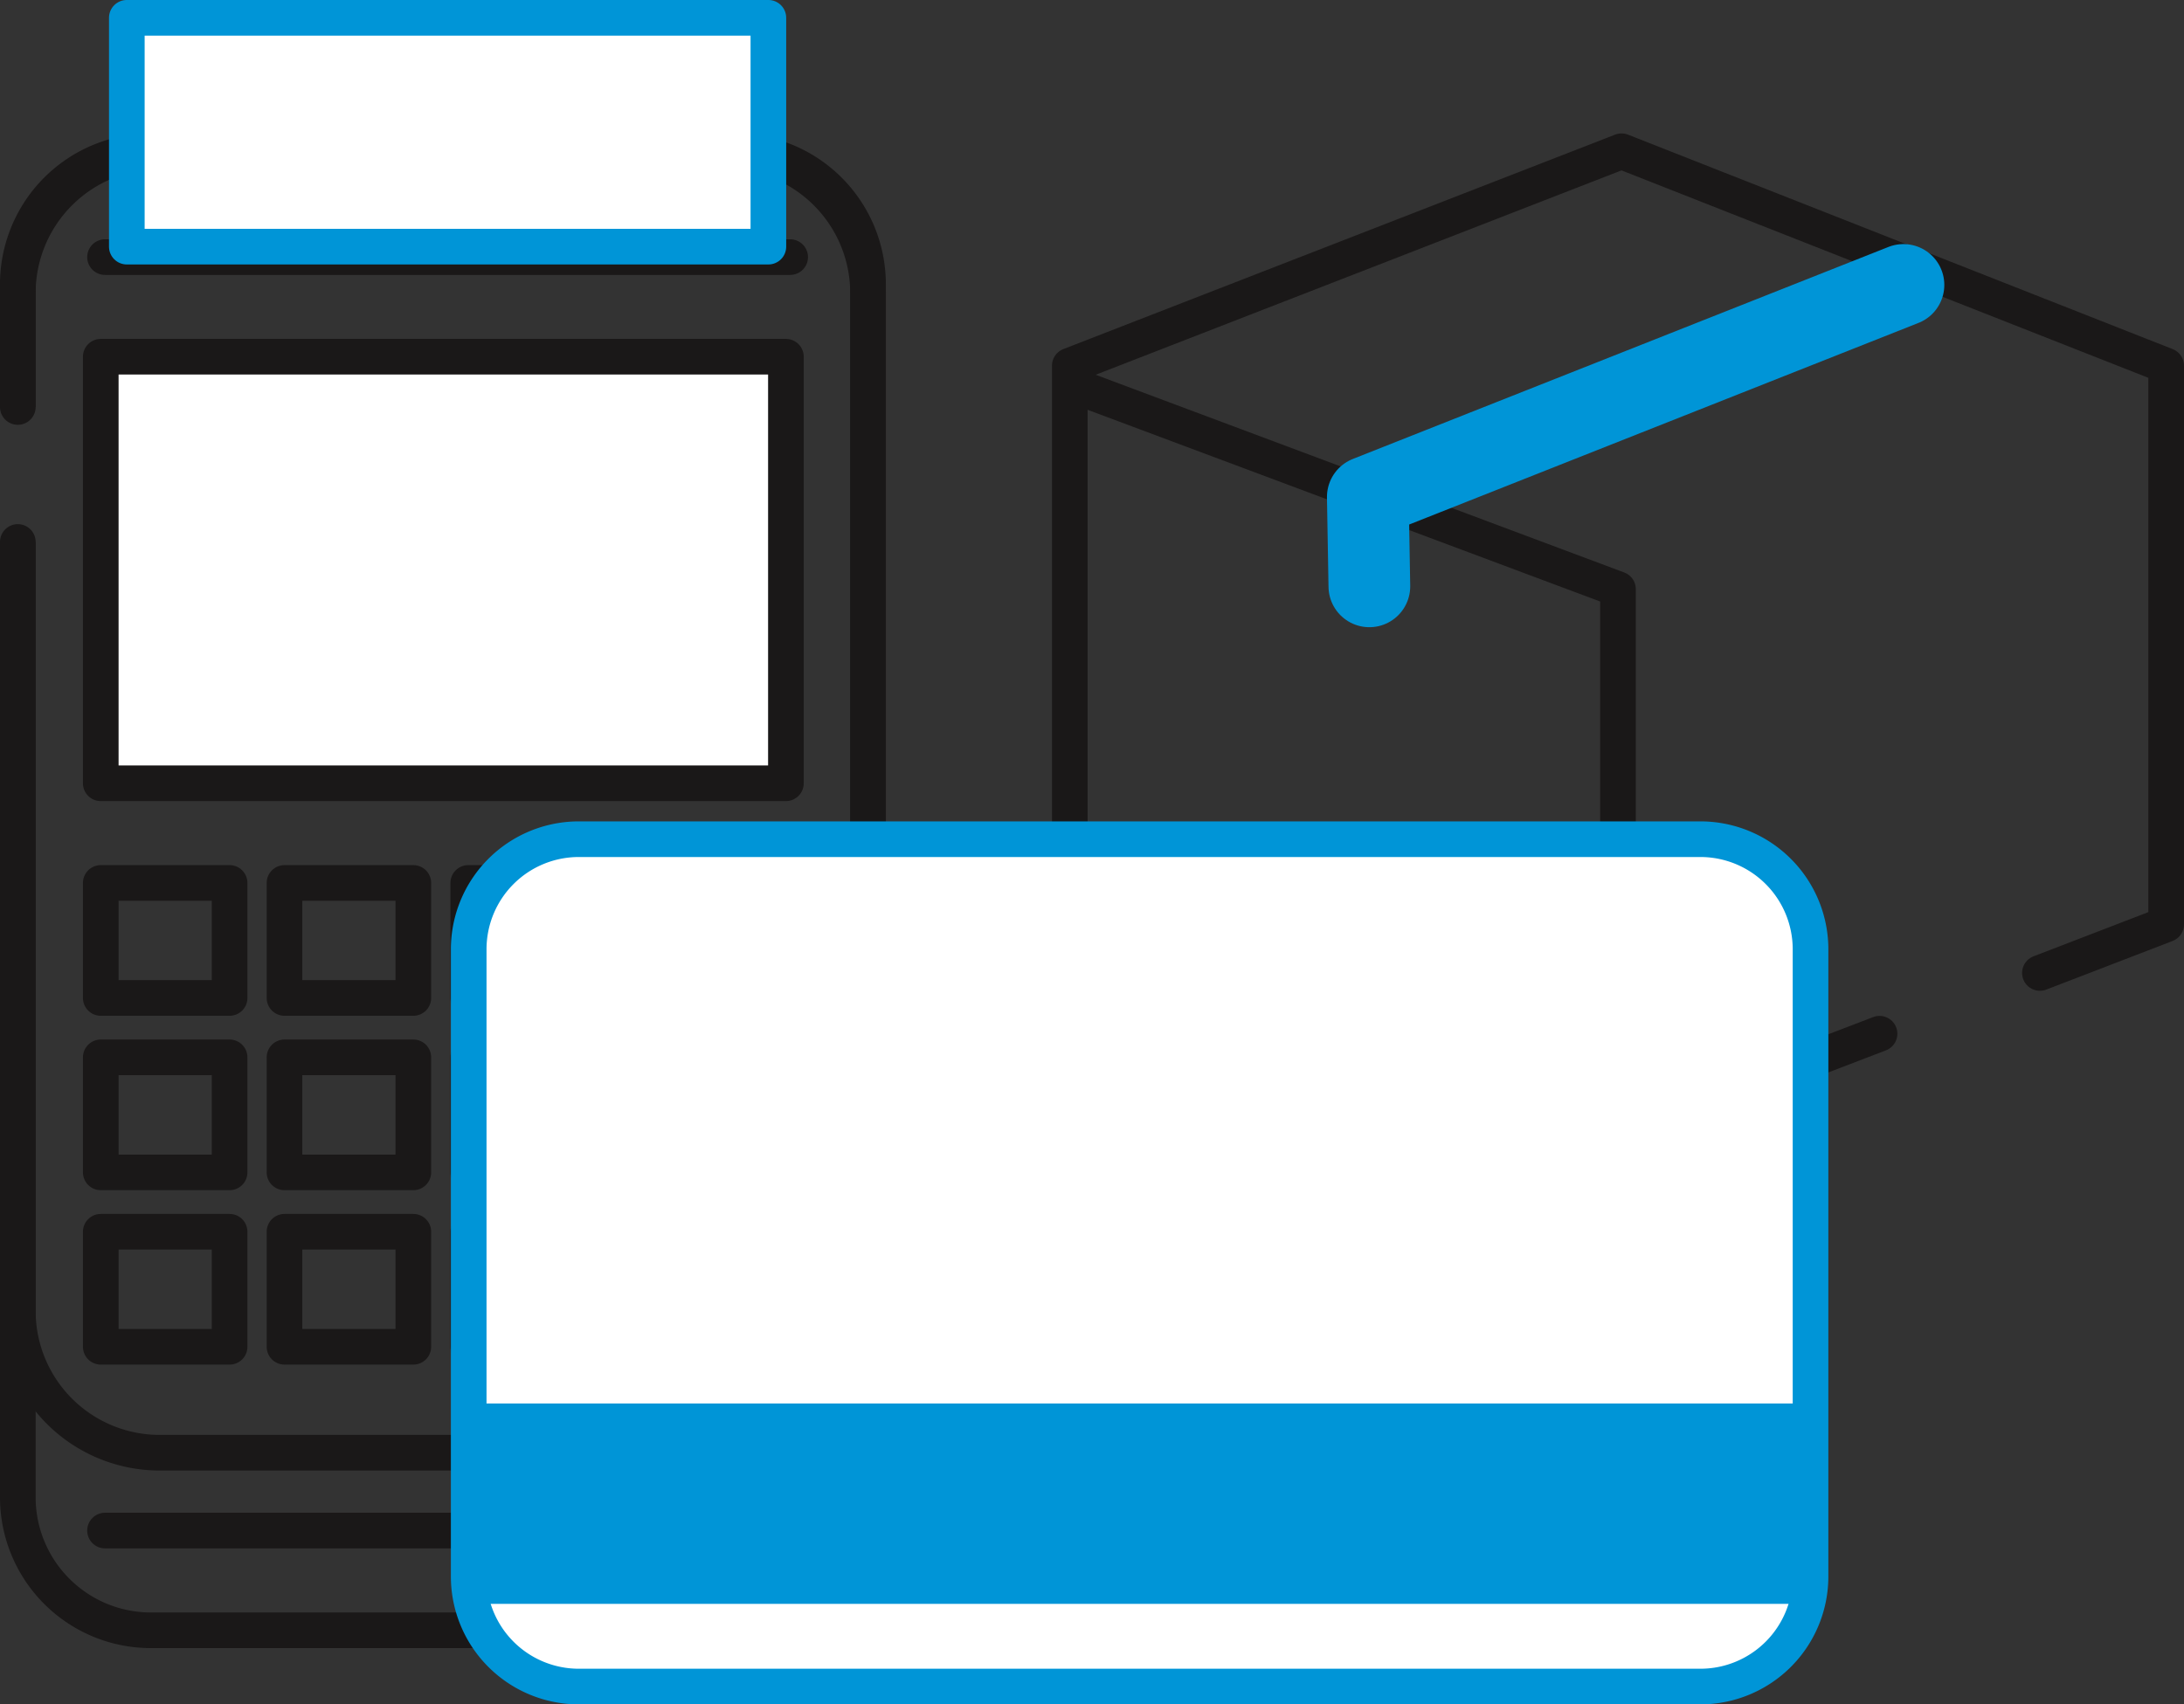
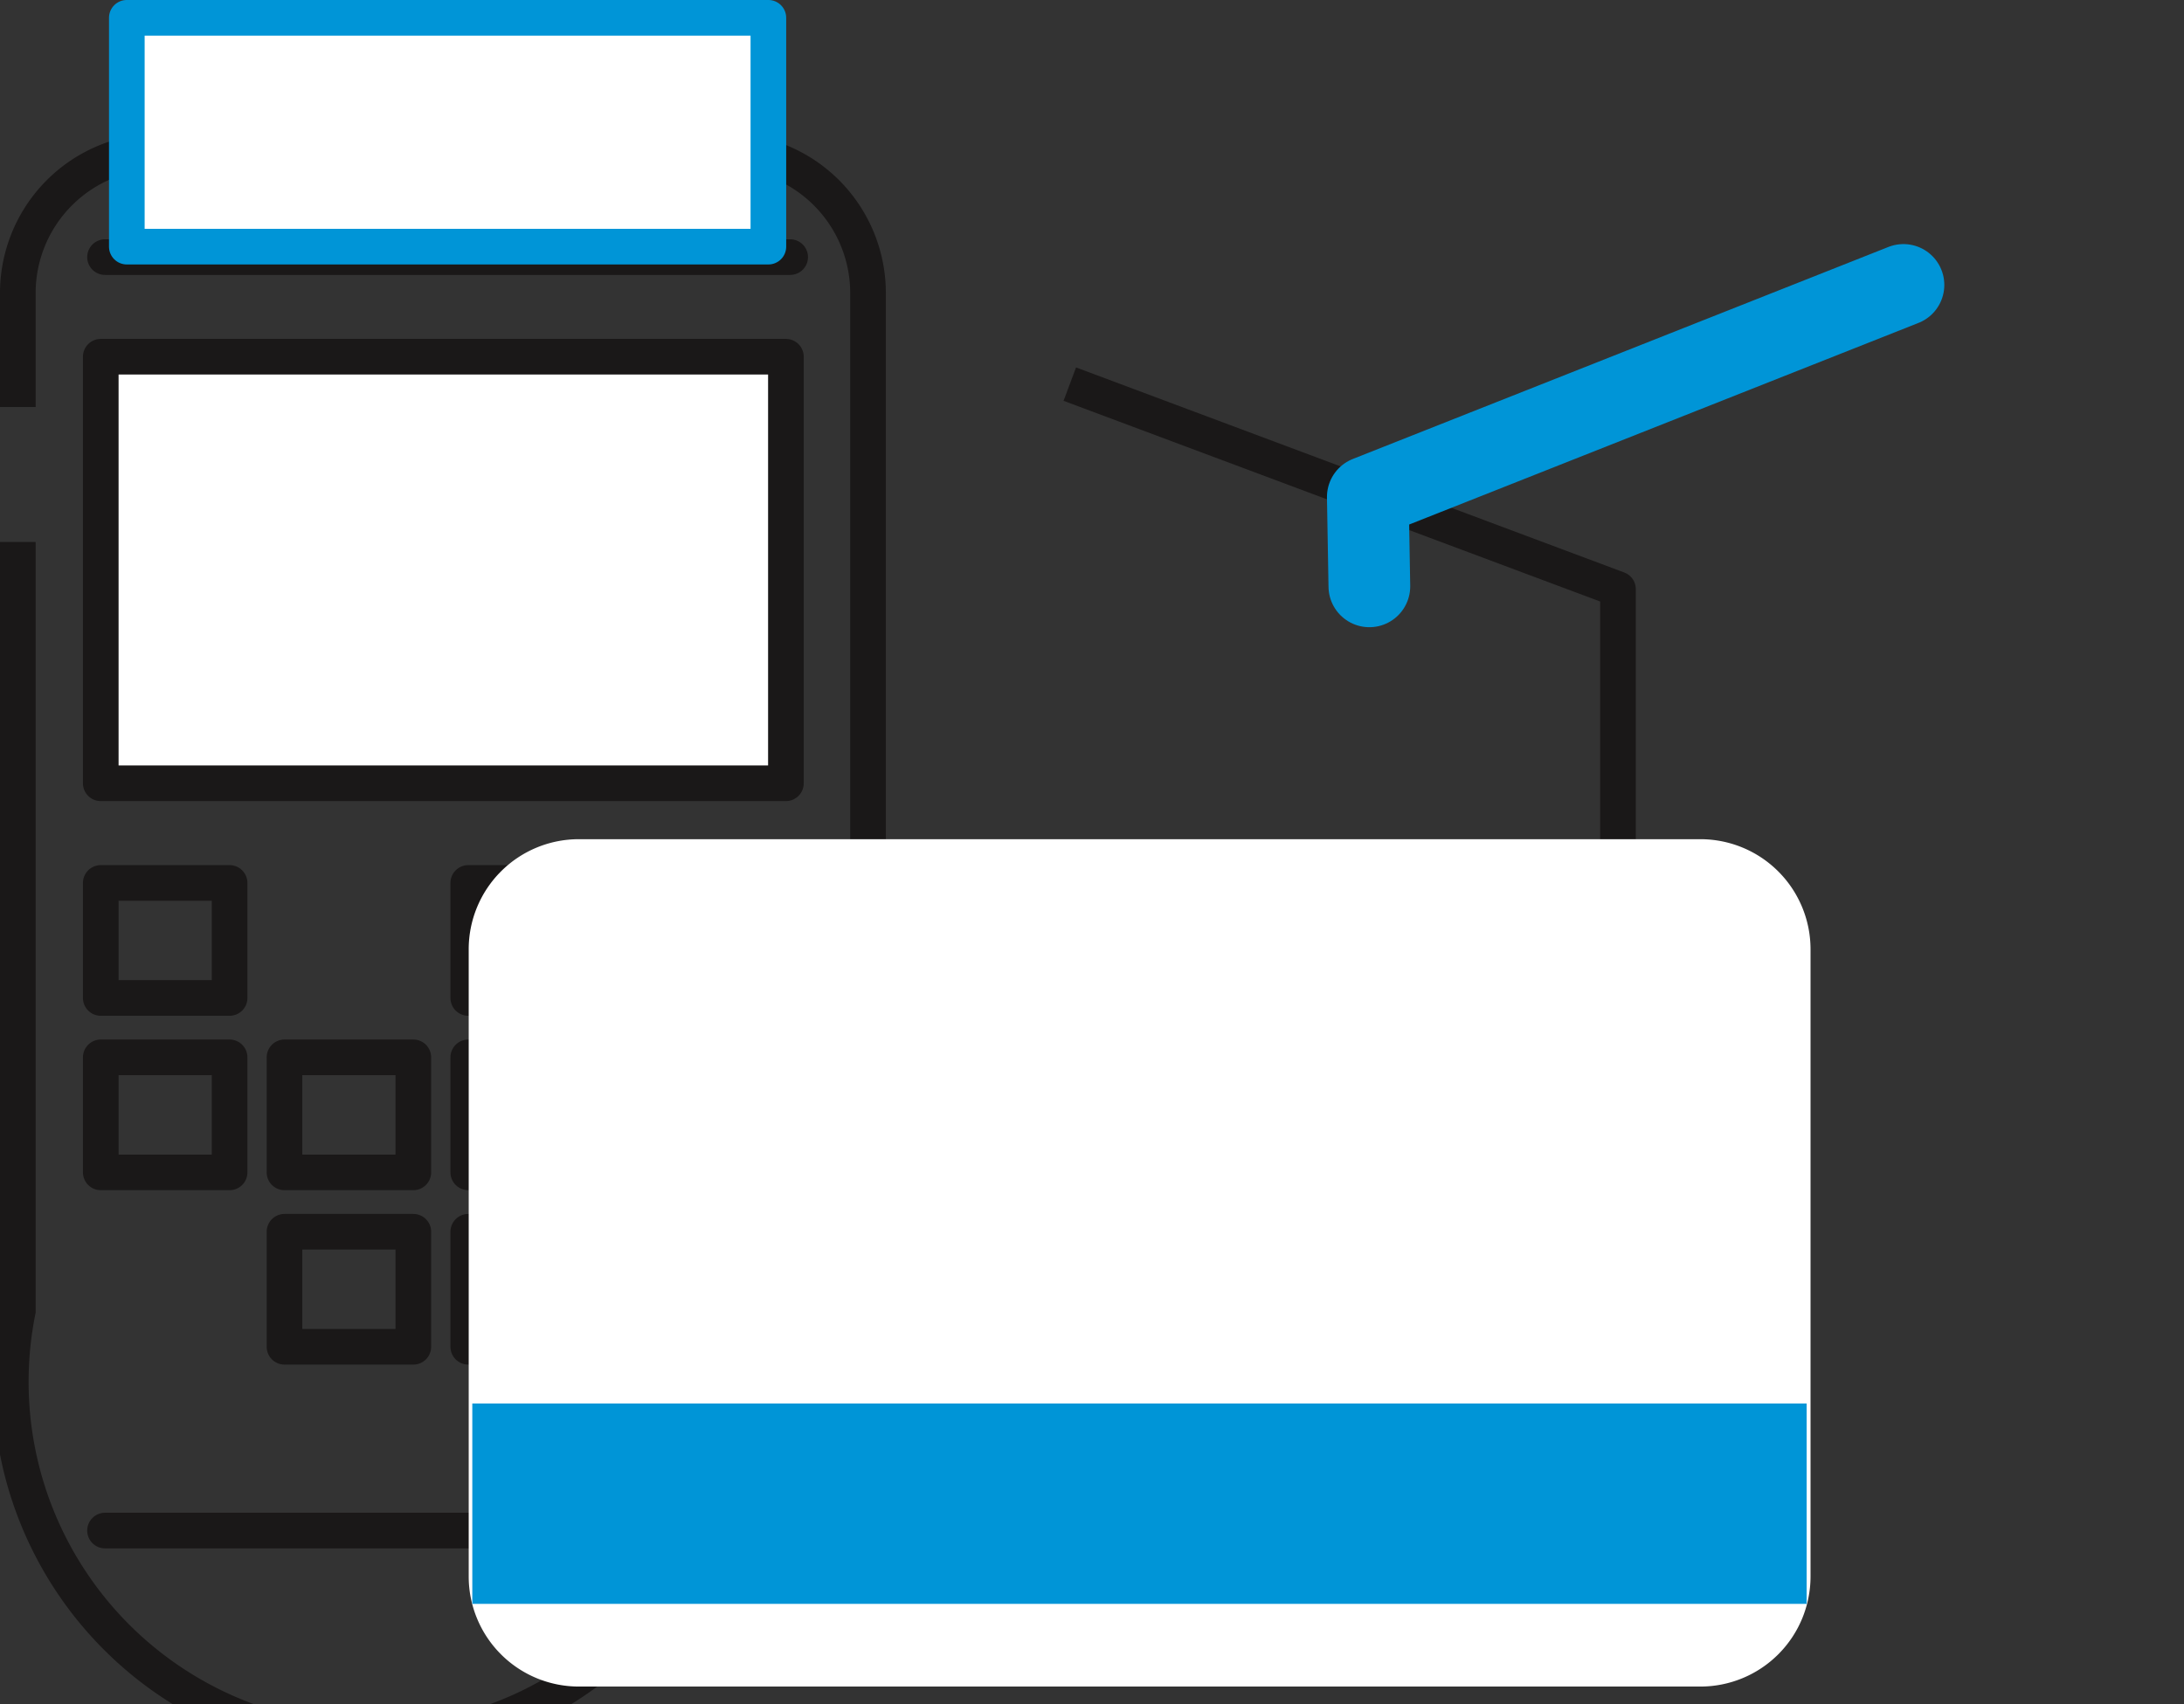
<svg xmlns="http://www.w3.org/2000/svg" width="122.549" height="95.66" viewBox="0 0 122.549 95.66">
  <rect x="0" y="0" width="122.549" height="95.66" fill="#333333" stroke="none" />
  <defs>
    <clipPath id="clip-path">
      <rect id="Rectangle_568" data-name="Rectangle 568" width="122.549" height="95.66" transform="translate(0 -0.001)" fill="none" />
    </clipPath>
  </defs>
  <g id="Group_584" data-name="Group 584" transform="translate(0 0)">
    <g id="Group_581" data-name="Group 581">
      <g id="Group_580" data-name="Group 580" clip-path="url(#clip-path)">
-         <path id="Path_967" data-name="Path 967" d="M105.465,58.018,90.987,63.563,60.028,51.7V20.525L90.987,8.489l30.562,12.036V51.879l-7.085,2.728" fill="none" stroke="#1a1818" stroke-linecap="round" stroke-linejoin="round" stroke-width="2" />
-       </g>
+         </g>
    </g>
    <path id="Path_968" data-name="Path 968" d="M60.029,21.559l30.76,11.508v30.5" fill="none" stroke="#1a1818" stroke-linejoin="round" stroke-width="2" />
    <path id="Path_969" data-name="Path 969" d="M106.807,15.992l-30.056,11.9.087,5.017" fill="none" stroke="#0095d7" stroke-linecap="round" stroke-linejoin="round" stroke-width="4.585" />
    <g id="Group_583" data-name="Group 583">
      <g id="Group_582" data-name="Group 582" clip-path="url(#clip-path)">
-         <path id="Path_970" data-name="Path 970" d="M1,22.842V15.954A7.465,7.465,0,0,1,8.466,8.489H41.241a7.466,7.466,0,0,1,7.466,7.465V84.029A7.466,7.466,0,0,1,41.241,91.5H8.466A7.466,7.466,0,0,1,1,84.029V30.418" fill="none" stroke="#1a1818" stroke-linecap="round" stroke-miterlimit="10" stroke-width="2" />
-         <path id="Path_971" data-name="Path 971" d="M1,22.842V16.448A7.959,7.959,0,0,1,8.96,8.489H40.747a7.959,7.959,0,0,1,7.96,7.959V73.574a7.96,7.96,0,0,1-7.96,7.96H8.96A7.96,7.96,0,0,1,1,73.574V30.418" fill="none" stroke="#1a1818" stroke-miterlimit="10" stroke-width="2" />
+         <path id="Path_971" data-name="Path 971" d="M1,22.842V16.448A7.959,7.959,0,0,1,8.96,8.489H40.747a7.959,7.959,0,0,1,7.96,7.959V73.574a7.96,7.96,0,0,1-7.96,7.96A7.96,7.96,0,0,1,1,73.574V30.418" fill="none" stroke="#1a1818" stroke-miterlimit="10" stroke-width="2" />
        <line id="Line_20" data-name="Line 20" x2="38.445" transform="translate(5.893 85.903)" fill="none" stroke="#1a1818" stroke-linecap="round" stroke-linejoin="round" stroke-width="2" />
        <line id="Line_21" data-name="Line 21" x2="38.445" transform="translate(5.893 14.43)" fill="none" stroke="#1a1818" stroke-linecap="round" stroke-linejoin="round" stroke-width="2" />
        <rect id="Rectangle_569" data-name="Rectangle 569" width="38.445" height="23.941" transform="translate(5.654 20.021)" fill="#fff" />
        <rect id="Rectangle_570" data-name="Rectangle 570" width="38.445" height="23.941" transform="translate(5.654 20.021)" fill="none" stroke="#1a1818" stroke-linecap="round" stroke-linejoin="round" stroke-width="2" />
        <rect id="Rectangle_571" data-name="Rectangle 571" width="7.229" height="6.456" transform="translate(5.654 49.555)" fill="none" stroke="#1a1818" stroke-linecap="round" stroke-linejoin="round" stroke-width="2" />
-         <rect id="Rectangle_572" data-name="Rectangle 572" width="7.229" height="6.456" transform="translate(15.964 49.555)" fill="none" stroke="#1a1818" stroke-linecap="round" stroke-linejoin="round" stroke-width="2" />
        <rect id="Rectangle_573" data-name="Rectangle 573" width="7.229" height="6.456" transform="translate(26.275 49.555)" fill="none" stroke="#1a1818" stroke-linecap="round" stroke-linejoin="round" stroke-width="2" />
        <rect id="Rectangle_574" data-name="Rectangle 574" width="7.229" height="6.456" transform="translate(36.87 49.555)" fill="none" stroke="#1a1818" stroke-linecap="round" stroke-linejoin="round" stroke-width="2" />
        <rect id="Rectangle_575" data-name="Rectangle 575" width="7.229" height="6.456" transform="translate(5.654 59.343)" fill="none" stroke="#1a1818" stroke-linecap="round" stroke-linejoin="round" stroke-width="2" />
        <rect id="Rectangle_576" data-name="Rectangle 576" width="7.229" height="6.456" transform="translate(15.964 59.343)" fill="none" stroke="#1a1818" stroke-linecap="round" stroke-linejoin="round" stroke-width="2" />
        <rect id="Rectangle_577" data-name="Rectangle 577" width="7.229" height="6.456" transform="translate(26.275 59.343)" fill="none" stroke="#1a1818" stroke-linecap="round" stroke-linejoin="round" stroke-width="2" />
        <rect id="Rectangle_578" data-name="Rectangle 578" width="7.229" height="6.456" transform="translate(36.87 59.343)" fill="none" stroke="#1a1818" stroke-linecap="round" stroke-linejoin="round" stroke-width="2" />
-         <rect id="Rectangle_579" data-name="Rectangle 579" width="7.229" height="6.456" transform="translate(5.654 69.132)" fill="none" stroke="#1a1818" stroke-linecap="round" stroke-linejoin="round" stroke-width="2" />
        <rect id="Rectangle_580" data-name="Rectangle 580" width="7.229" height="6.456" transform="translate(15.964 69.132)" fill="none" stroke="#1a1818" stroke-linecap="round" stroke-linejoin="round" stroke-width="2" />
        <rect id="Rectangle_581" data-name="Rectangle 581" width="7.229" height="6.456" transform="translate(26.275 69.132)" fill="none" stroke="#1a1818" stroke-linecap="round" stroke-linejoin="round" stroke-width="2" />
        <rect id="Rectangle_582" data-name="Rectangle 582" width="7.229" height="6.456" transform="translate(36.87 69.132)" fill="none" stroke="#1a1818" stroke-linecap="round" stroke-linejoin="round" stroke-width="2" />
        <rect id="Rectangle_583" data-name="Rectangle 583" width="35.999" height="12.844" transform="translate(7.116 0.999)" fill="#fff" />
        <rect id="Rectangle_584" data-name="Rectangle 584" width="35.999" height="12.844" transform="translate(7.116 0.999)" fill="none" stroke="#0095d7" stroke-linecap="round" stroke-linejoin="round" stroke-width="2" />
        <path id="Path_972" data-name="Path 972" d="M32.483,47.1H95.414a6.179,6.179,0,0,1,6.179,6.179v35.2a6.18,6.18,0,0,1-6.179,6.179H32.483A6.179,6.179,0,0,1,26.3,88.481V53.28A6.178,6.178,0,0,1,32.483,47.1" fill="#fff" />
-         <path id="Path_973" data-name="Path 973" d="M32.483,47.1H95.414a6.179,6.179,0,0,1,6.179,6.179v35.2a6.18,6.18,0,0,1-6.179,6.179H32.483A6.179,6.179,0,0,1,26.3,88.481V53.28A6.178,6.178,0,0,1,32.483,47.1Z" fill="none" stroke="#0095d7" stroke-miterlimit="10" stroke-width="2" />
        <rect id="Rectangle_585" data-name="Rectangle 585" width="74.063" height="10.436" transform="translate(26.907 79.176)" fill="#0095d7" />
        <rect id="Rectangle_586" data-name="Rectangle 586" width="74.063" height="10.436" transform="translate(26.907 79.176)" fill="none" stroke="#0095d7" stroke-miterlimit="10" stroke-width="0.81" />
      </g>
    </g>
  </g>
</svg>